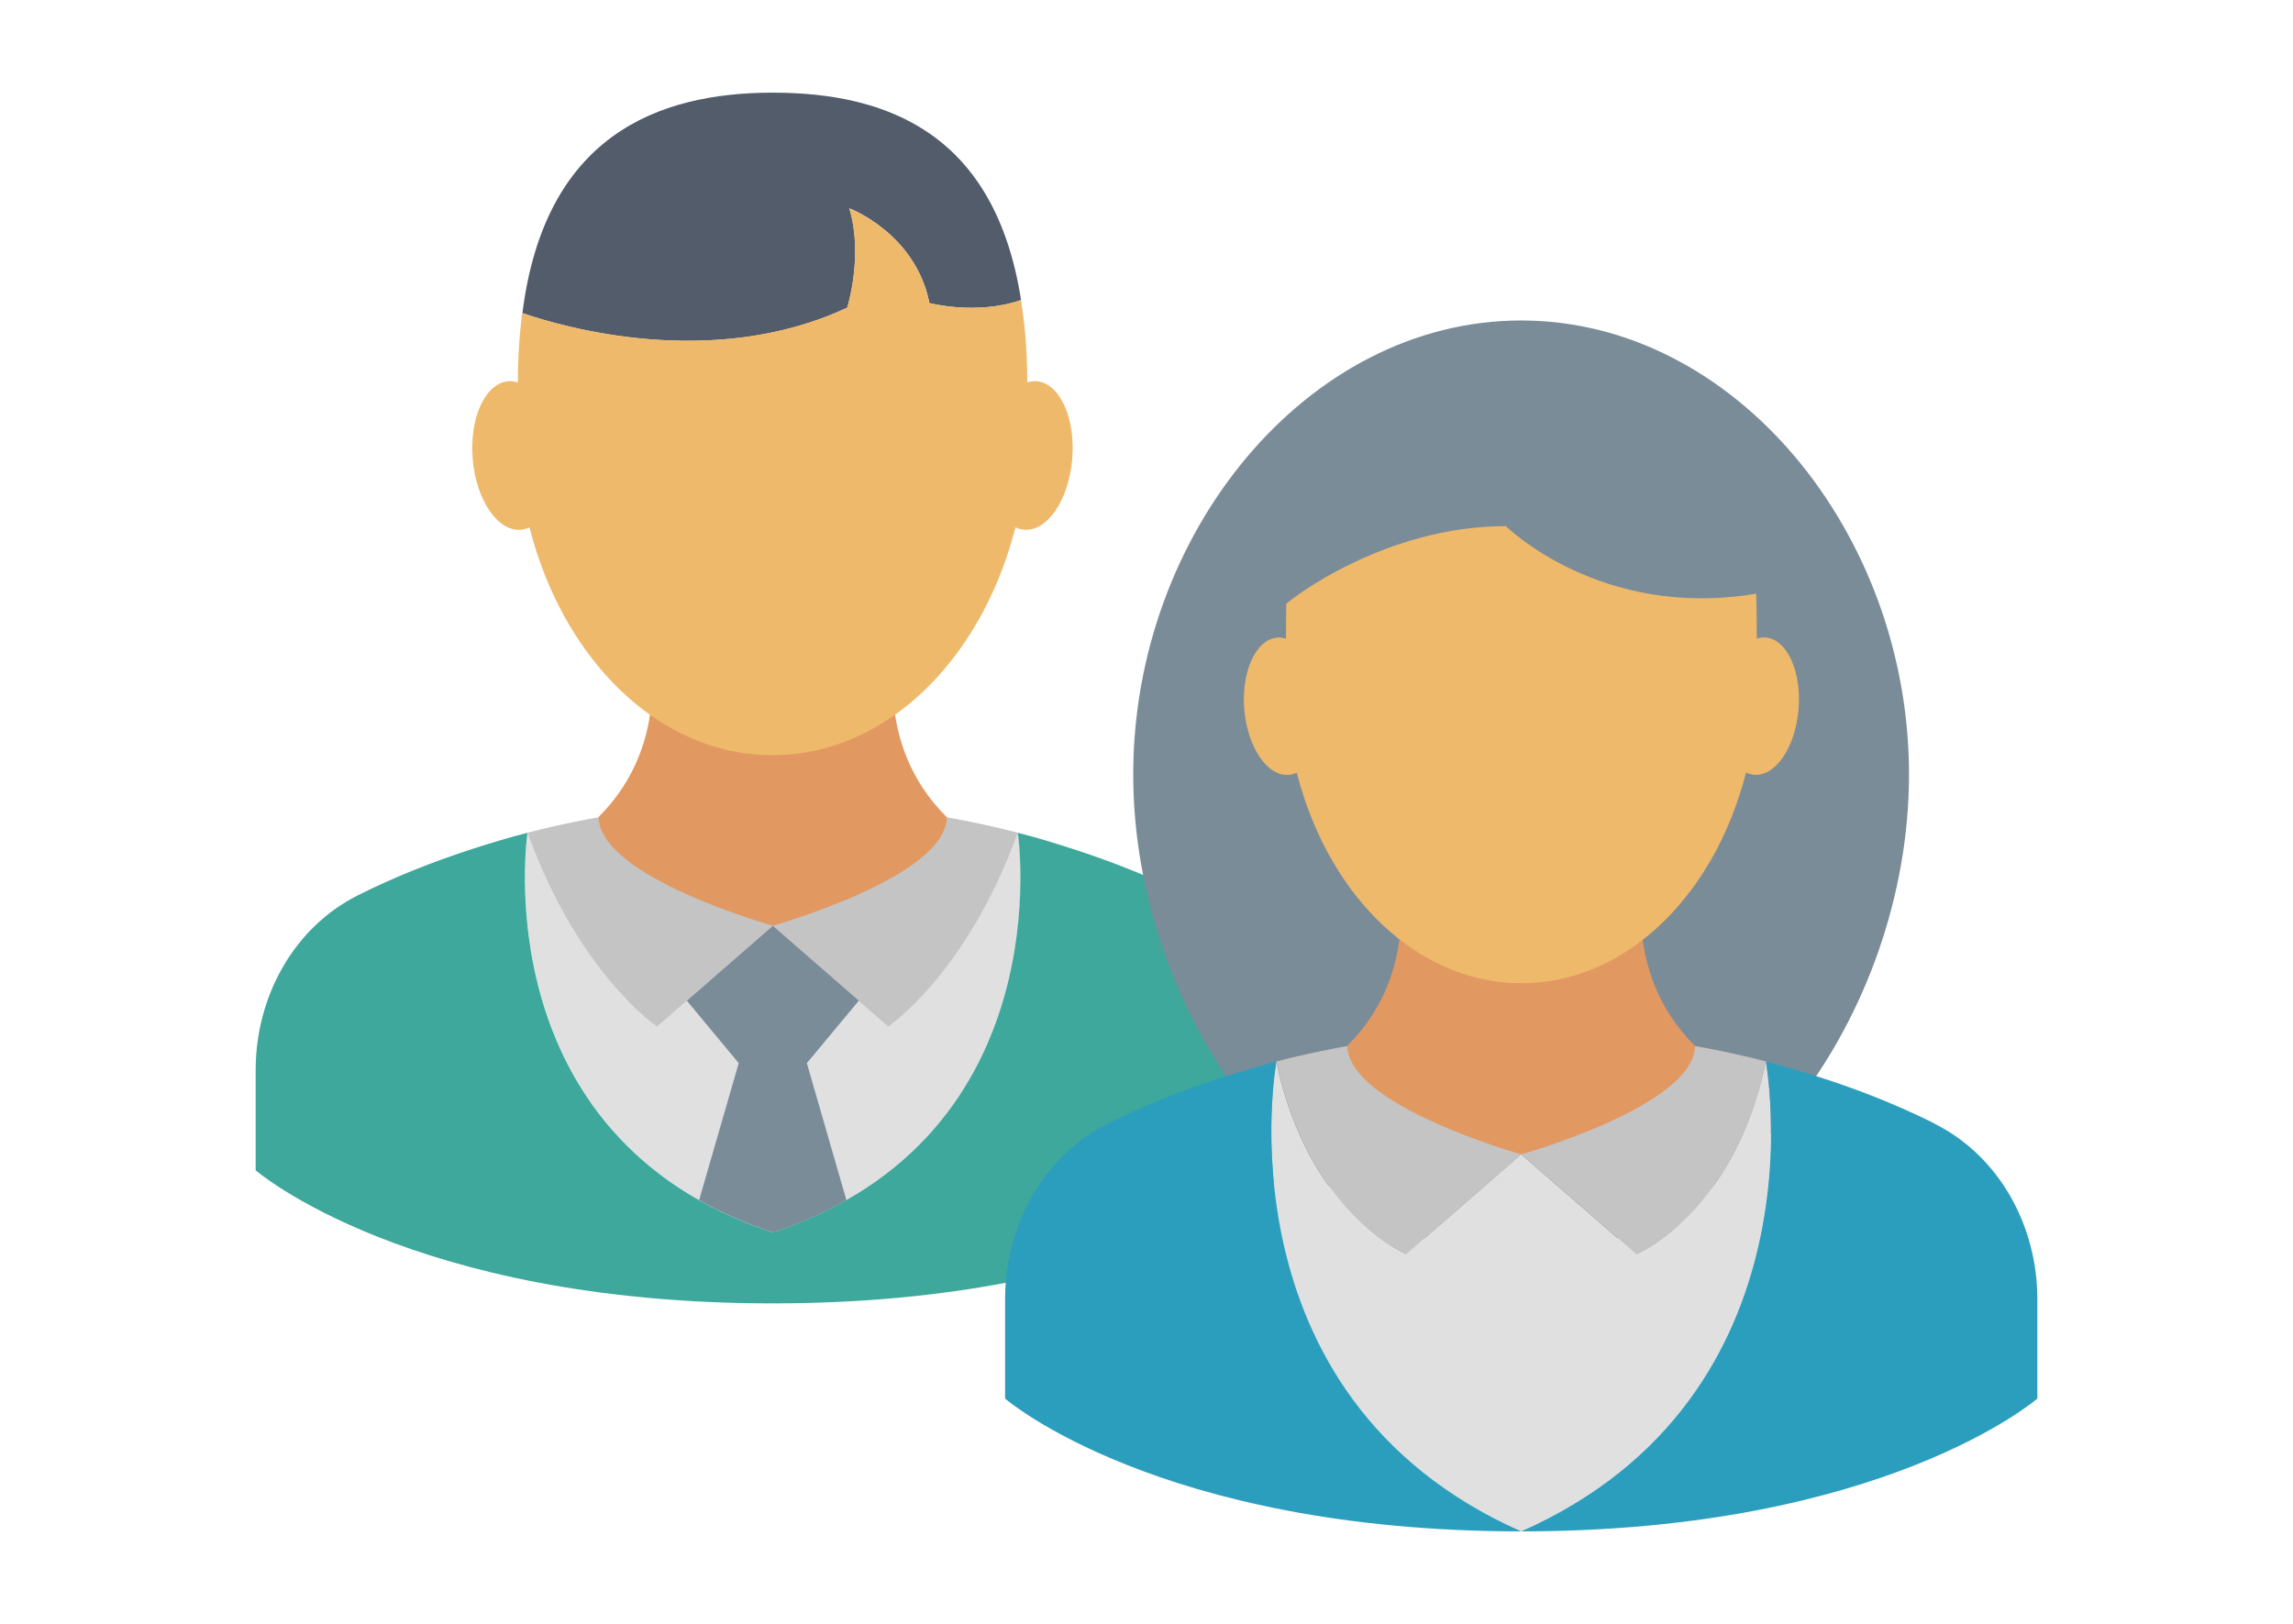
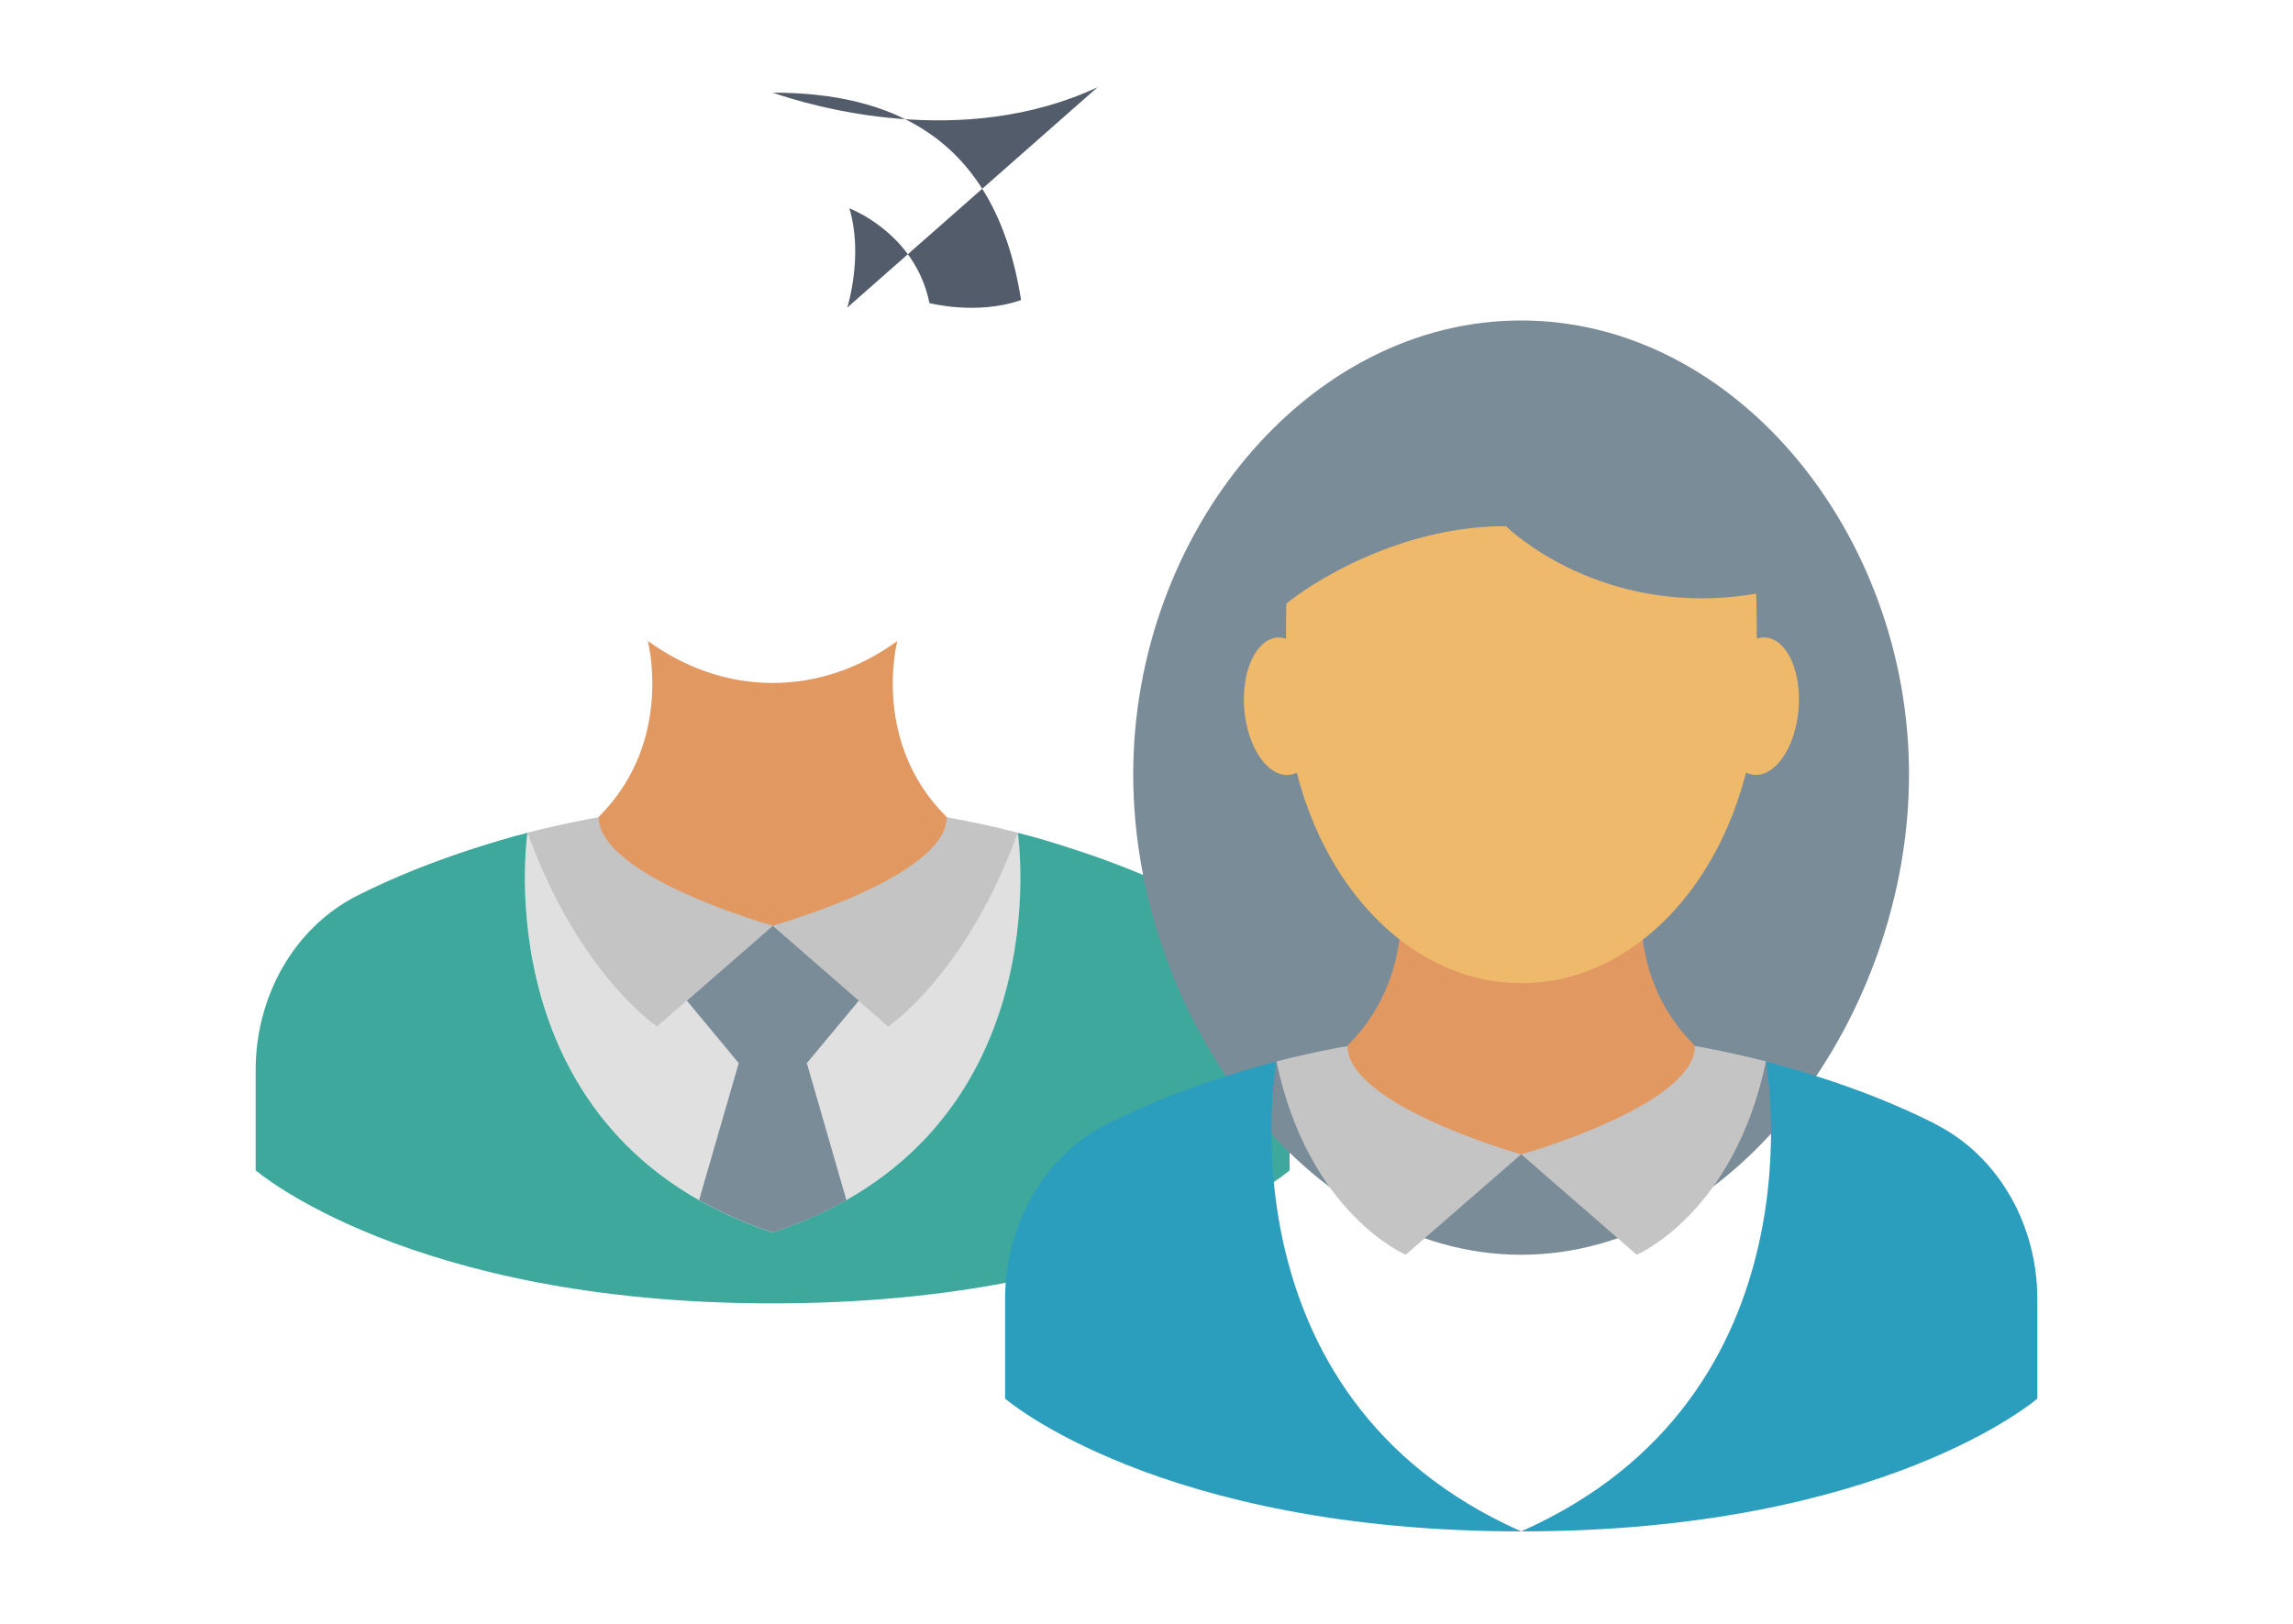
<svg xmlns="http://www.w3.org/2000/svg" id="_レイヤー_2" data-name="レイヤー 2" viewBox="0 0 240 170">
  <defs>
    <style>
      .cls-1 {
        fill: #e29861;
      }

      .cls-1, .cls-2, .cls-3, .cls-4, .cls-5, .cls-6, .cls-7, .cls-8, .cls-9 {
        stroke-width: 0px;
      }

      .cls-2 {
        fill: #e0e0e0;
      }

      .cls-3 {
        fill: #efb96b;
      }

      .cls-4 {
        fill: #c4c4c4;
      }

      .cls-5 {
        fill: #525c6b;
      }

      .cls-6 {
        fill: #7b8c99;
      }

      .cls-7 {
        fill: #fff;
      }

      .cls-8 {
        fill: #3da89b;
      }

      .cls-9 {
        fill: #2c9ebd;
      }
    </style>
  </defs>
  <g id="_レイヤー_1-2" data-name="レイヤー 1">
    <g>
      <rect class="cls-7" width="240" height="170" />
      <g>
        <g>
          <path class="cls-2" d="M80.88,129.03c30.43-10.07,25.66-41.84,25.66-41.85h0c-16.58-4.27-34.74-4.27-51.32,0,0,0-4.77,31.78,25.66,41.85Z" />
          <path class="cls-4" d="M80.88,83.97h-.02c-8.68,0-17.36,1.07-25.64,3.21,5.35,14.82,13.55,20.28,13.55,20.28l12.1-10.53,12.09,10.53s8.2-5.46,13.56-20.28c-8.28-2.13-16.96-3.2-25.64-3.21Z" />
          <g>
            <path class="cls-1" d="M99.07,85.52c-7.86-7.8-5.21-18.16-5.15-18.41-3.86,2.8-8.31,4.39-13.05,4.39s-9.21-1.6-13.07-4.41c0,.02,2.8,10.54-5.14,18.43,0,6.29,18.22,11.39,18.22,11.39,0,0,18.22-5.1,18.22-11.39h-.02Z" />
            <polygon class="cls-1" points="93.93 67.09 93.92 67.12 93.94 67.11 93.93 67.09" />
          </g>
          <path class="cls-8" d="M124.29,93.73c-3.85-1.93-7.9-3.53-12.08-4.88-1.87-.61-3.76-1.18-5.68-1.67,0,0,4.77,31.78-25.66,41.85-30.43-10.07-25.66-41.85-25.66-41.85h0c-1.93.5-3.84,1.07-5.72,1.68-4.17,1.35-8.22,2.95-12.05,4.88-6.76,3.4-10.68,10.69-10.68,18.26v10.52s16.06,13.93,54.11,13.93,54.11-13.93,54.11-13.93v-10.49c0-7.58-3.92-14.89-10.7-18.3Z" />
          <path class="cls-6" d="M88.59,125.64l-4.14-14.34,5.44-6.54-9-7.84-9,7.84,5.43,6.54-4.14,14.31v.03c2.28,1.29,4.84,2.44,7.71,3.39,2.87-.95,5.43-2.09,7.71-3.39Z" />
-           <path class="cls-5" d="M88.68,32.2s1.72-5.42.22-10.39c0,0,6.91,2.58,8.38,9.92,0,0,4.98,1.3,9.59-.32-2.71-17.35-13.88-21.71-26-21.71s-23.87,4.58-26.19,23.08c4.08,1.41,19.83,6.06,34.01-.57Z" />
-           <path class="cls-3" d="M108.55,39.91c-.35-.03-.7.02-1.03.13,0-1.02-.03-2-.07-2.96-.09-2.05-.31-3.91-.59-5.67-4.6,1.62-9.59.32-9.59.32-1.46-7.34-8.38-9.92-8.38-9.92,1.5,4.98-.22,10.39-.22,10.39-14.18,6.63-29.93,1.98-34.01.57-.22,1.72-.38,3.51-.43,5.48-.02.59-.03,1.18-.03,1.79-.34-.1-.68-.16-1.03-.13-2.42.24-4.07,3.92-3.69,8.21.38,4.29,2.66,7.58,5.07,7.33.3-.03.59-.11.87-.24,2.11,8.3,6.57,15.22,12.35,19.43,3.87,2.81,8.32,4.42,13.08,4.42s9.2-1.6,13.06-4.4c5.8-4.22,10.26-11.14,12.37-19.45.28.13.57.22.87.24,2.42.25,4.69-3.03,5.07-7.33.38-4.29-1.27-7.97-3.68-8.21Z" />
+           <path class="cls-5" d="M88.68,32.2s1.72-5.42.22-10.39c0,0,6.91,2.58,8.38,9.92,0,0,4.98,1.3,9.59-.32-2.71-17.35-13.88-21.71-26-21.71c4.08,1.41,19.83,6.06,34.01-.57Z" />
        </g>
        <g>
          <path class="cls-6" d="M199.81,81.07c0,25.2-18.18,50.29-40.6,50.29s-40.6-25.09-40.6-50.29,18.18-47.52,40.6-47.52,40.6,22.33,40.6,47.52Z" />
-           <path class="cls-2" d="M159.21,160.31c32.06-14.21,25.62-49.18,25.62-49.18h0c-3.35,15.96-13.53,20.24-13.53,20.24l-12.09-10.52-12.09,10.52s-10.18-4.28-13.54-20.24h0s-6.44,34.98,25.62,49.19Z" />
          <path class="cls-4" d="M147.13,131.36l12.09-10.52,12.09,10.52s10.18-4.28,13.53-20.24c-16.55-4.27-34.69-4.27-51.24,0,3.35,15.96,13.54,20.24,13.54,20.24Z" />
          <g>
            <path class="cls-1" d="M172.24,91.07s0,.02,0,.02c0,0,0,0,.01-.01h0Z" />
            <path class="cls-1" d="M177.38,109.46c-7.85-7.78-5.21-18.13-5.14-18.37-3.85,2.79-8.29,4.39-13.02,4.39s-9.19-1.6-13.05-4.41c0,.02,2.8,10.53-5.14,18.4,0,6.28,18.19,11.38,18.19,11.38,0,0,18.19-5.1,18.19-11.38h-.02Z" />
          </g>
          <path class="cls-3" d="M184.83,66.74c-.33-.03-.64.02-.95.12,0-.94-.03-3.83-.07-4.71-16.3,2.76-26.2-7.07-26.2-7.07-12.79,0-22.7,7.78-22.98,8.15-.02.54-.03,3.07-.03,3.64-.31-.1-.63-.15-.95-.12-2.24.23-3.76,3.63-3.41,7.59.36,3.97,2.46,7,4.69,6.78.28-.03.55-.11.8-.23,1.95,7.67,6.07,14.07,11.42,17.96,3.57,2.6,7.7,4.08,12.09,4.08s8.51-1.48,12.07-4.07c5.36-3.89,9.48-10.29,11.44-17.98.25.12.52.19.8.23,2.24.23,4.34-2.81,4.69-6.78.35-3.97-1.17-7.37-3.41-7.59Z" />
          <path class="cls-9" d="M202.48,117.62c-3.86-1.93-7.92-3.54-12.1-4.87-1.83-.59-3.67-1.14-5.54-1.62,0,0,6.44,34.98-25.62,49.19-32.06-14.21-25.62-49.19-25.62-49.19-1.86.48-3.69,1.03-5.5,1.61-4.19,1.34-8.26,2.95-12.12,4.88-6.82,3.41-10.78,10.74-10.78,18.36v10.44s16.03,13.9,54.02,13.9,54.02-13.9,54.02-13.9v-10.45c0-7.61-3.96-14.93-10.76-18.33Z" />
        </g>
      </g>
    </g>
  </g>
</svg>